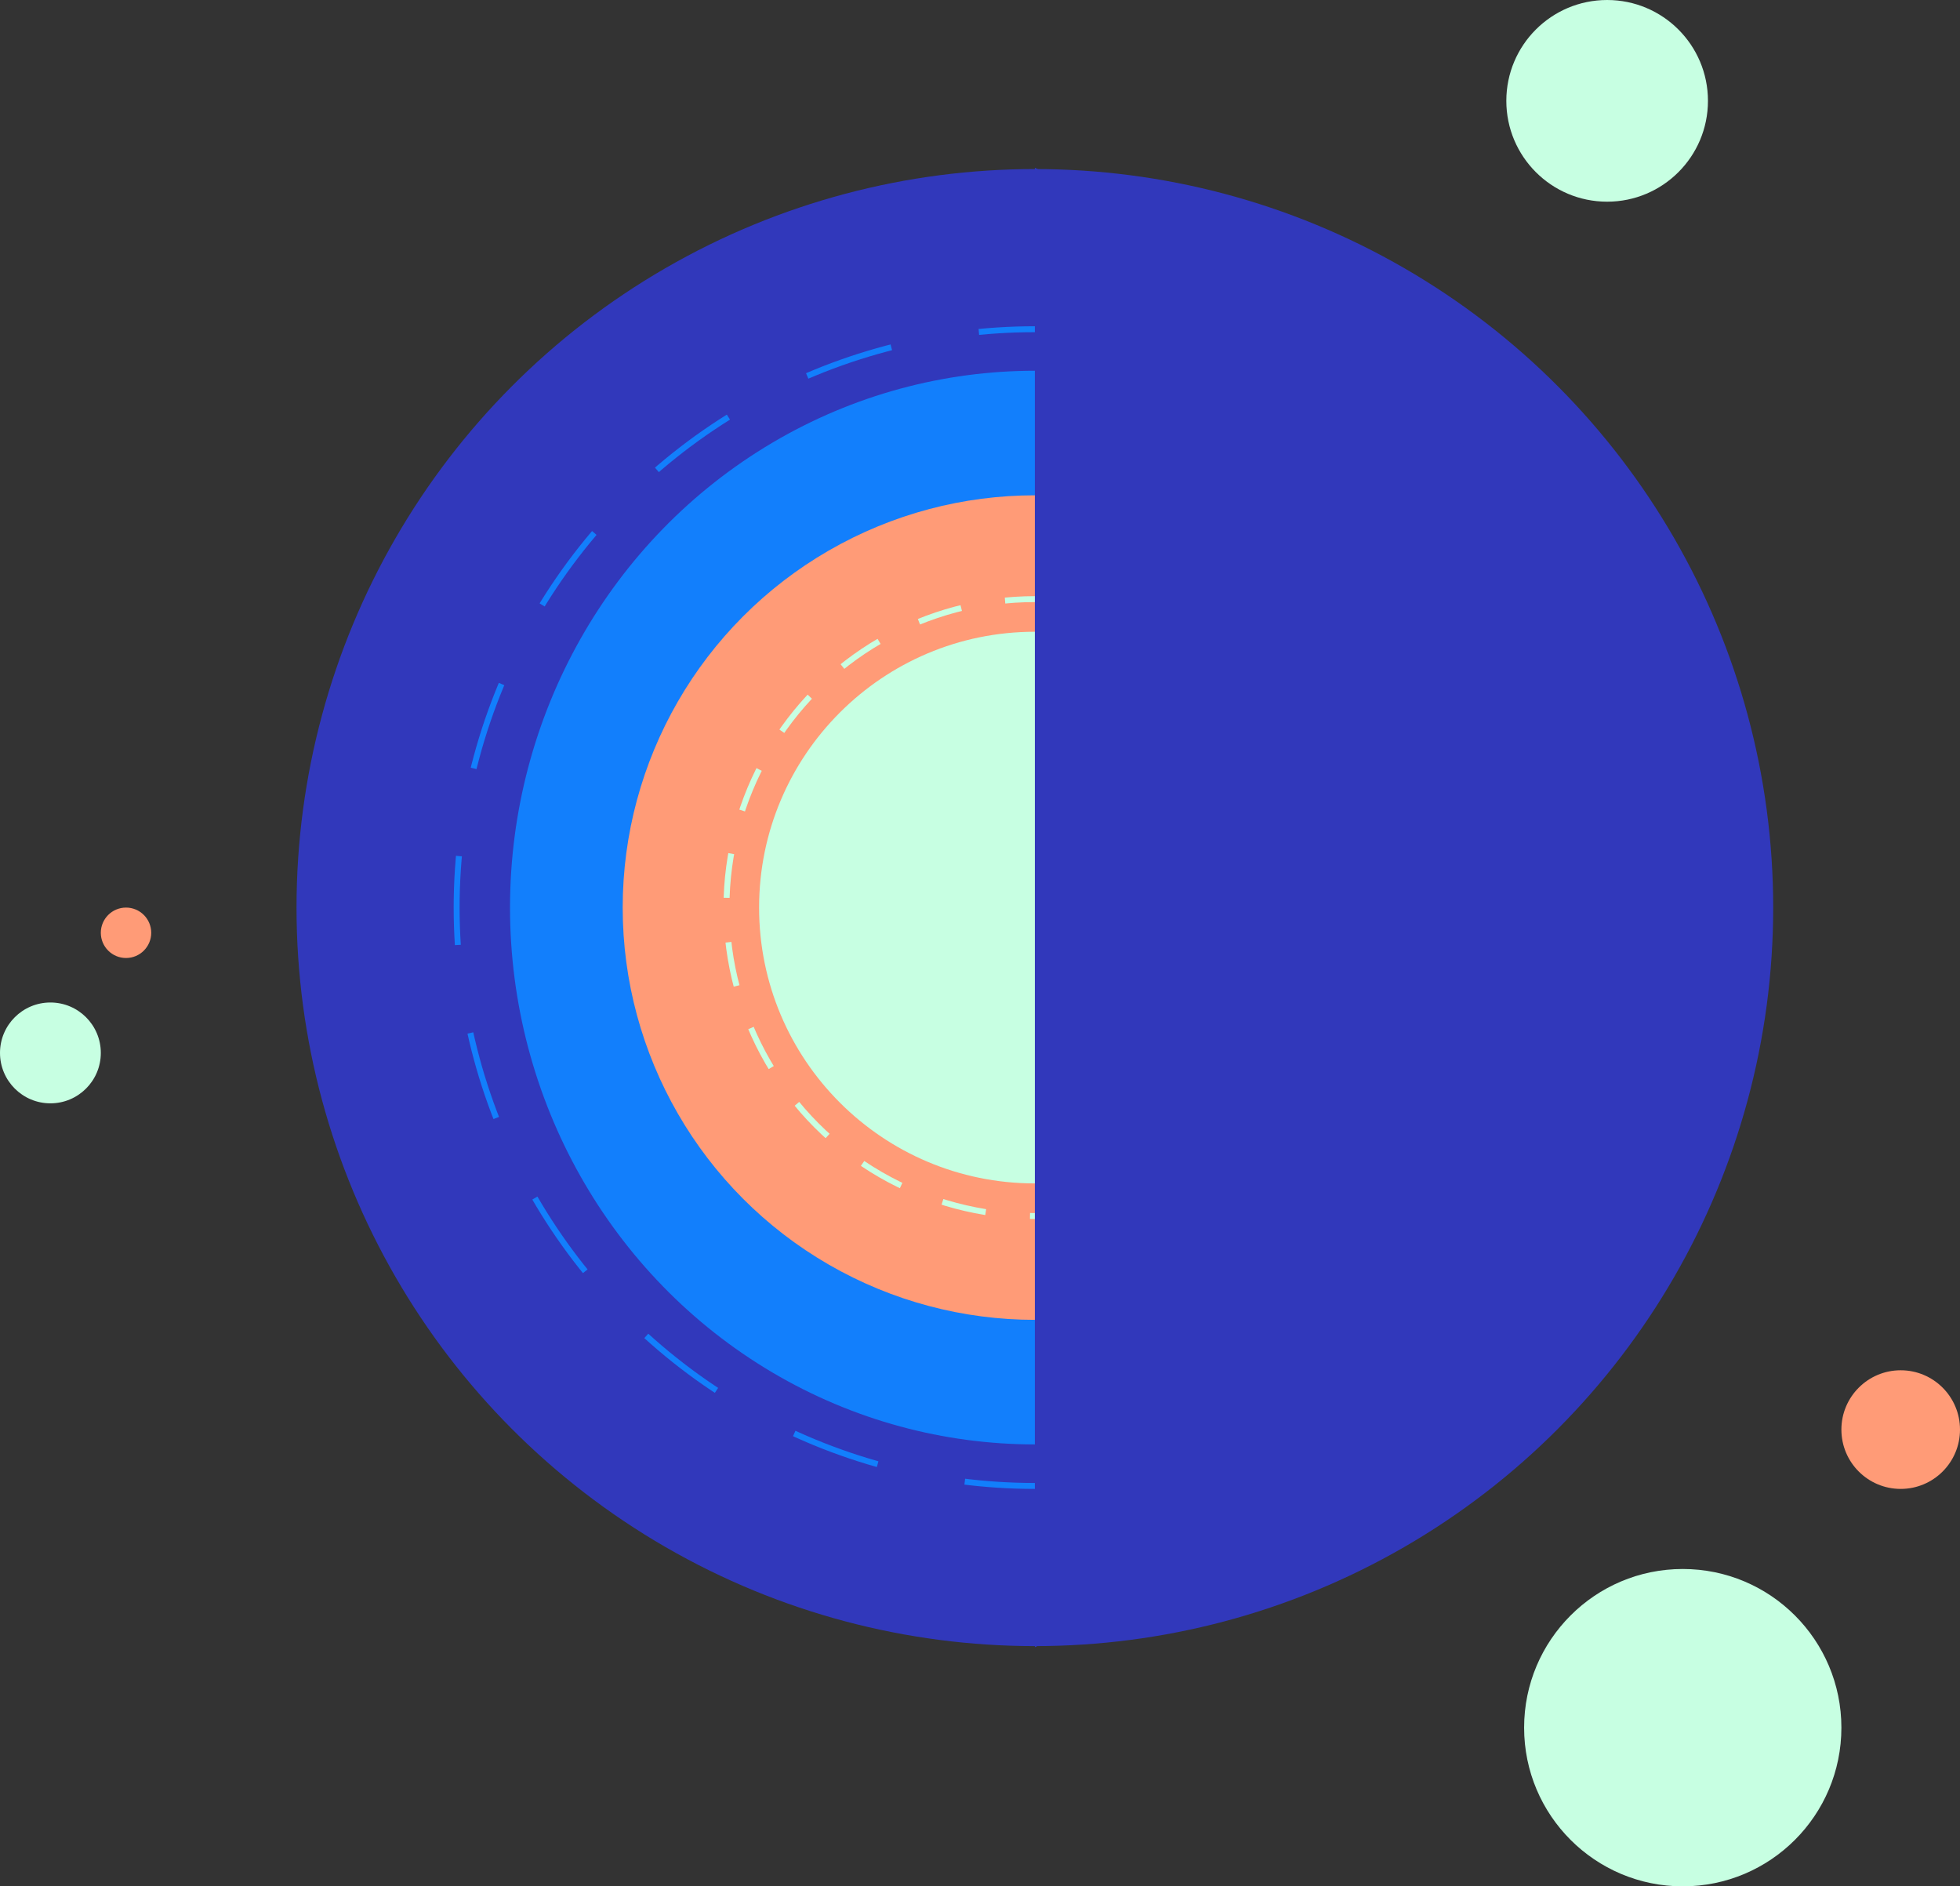
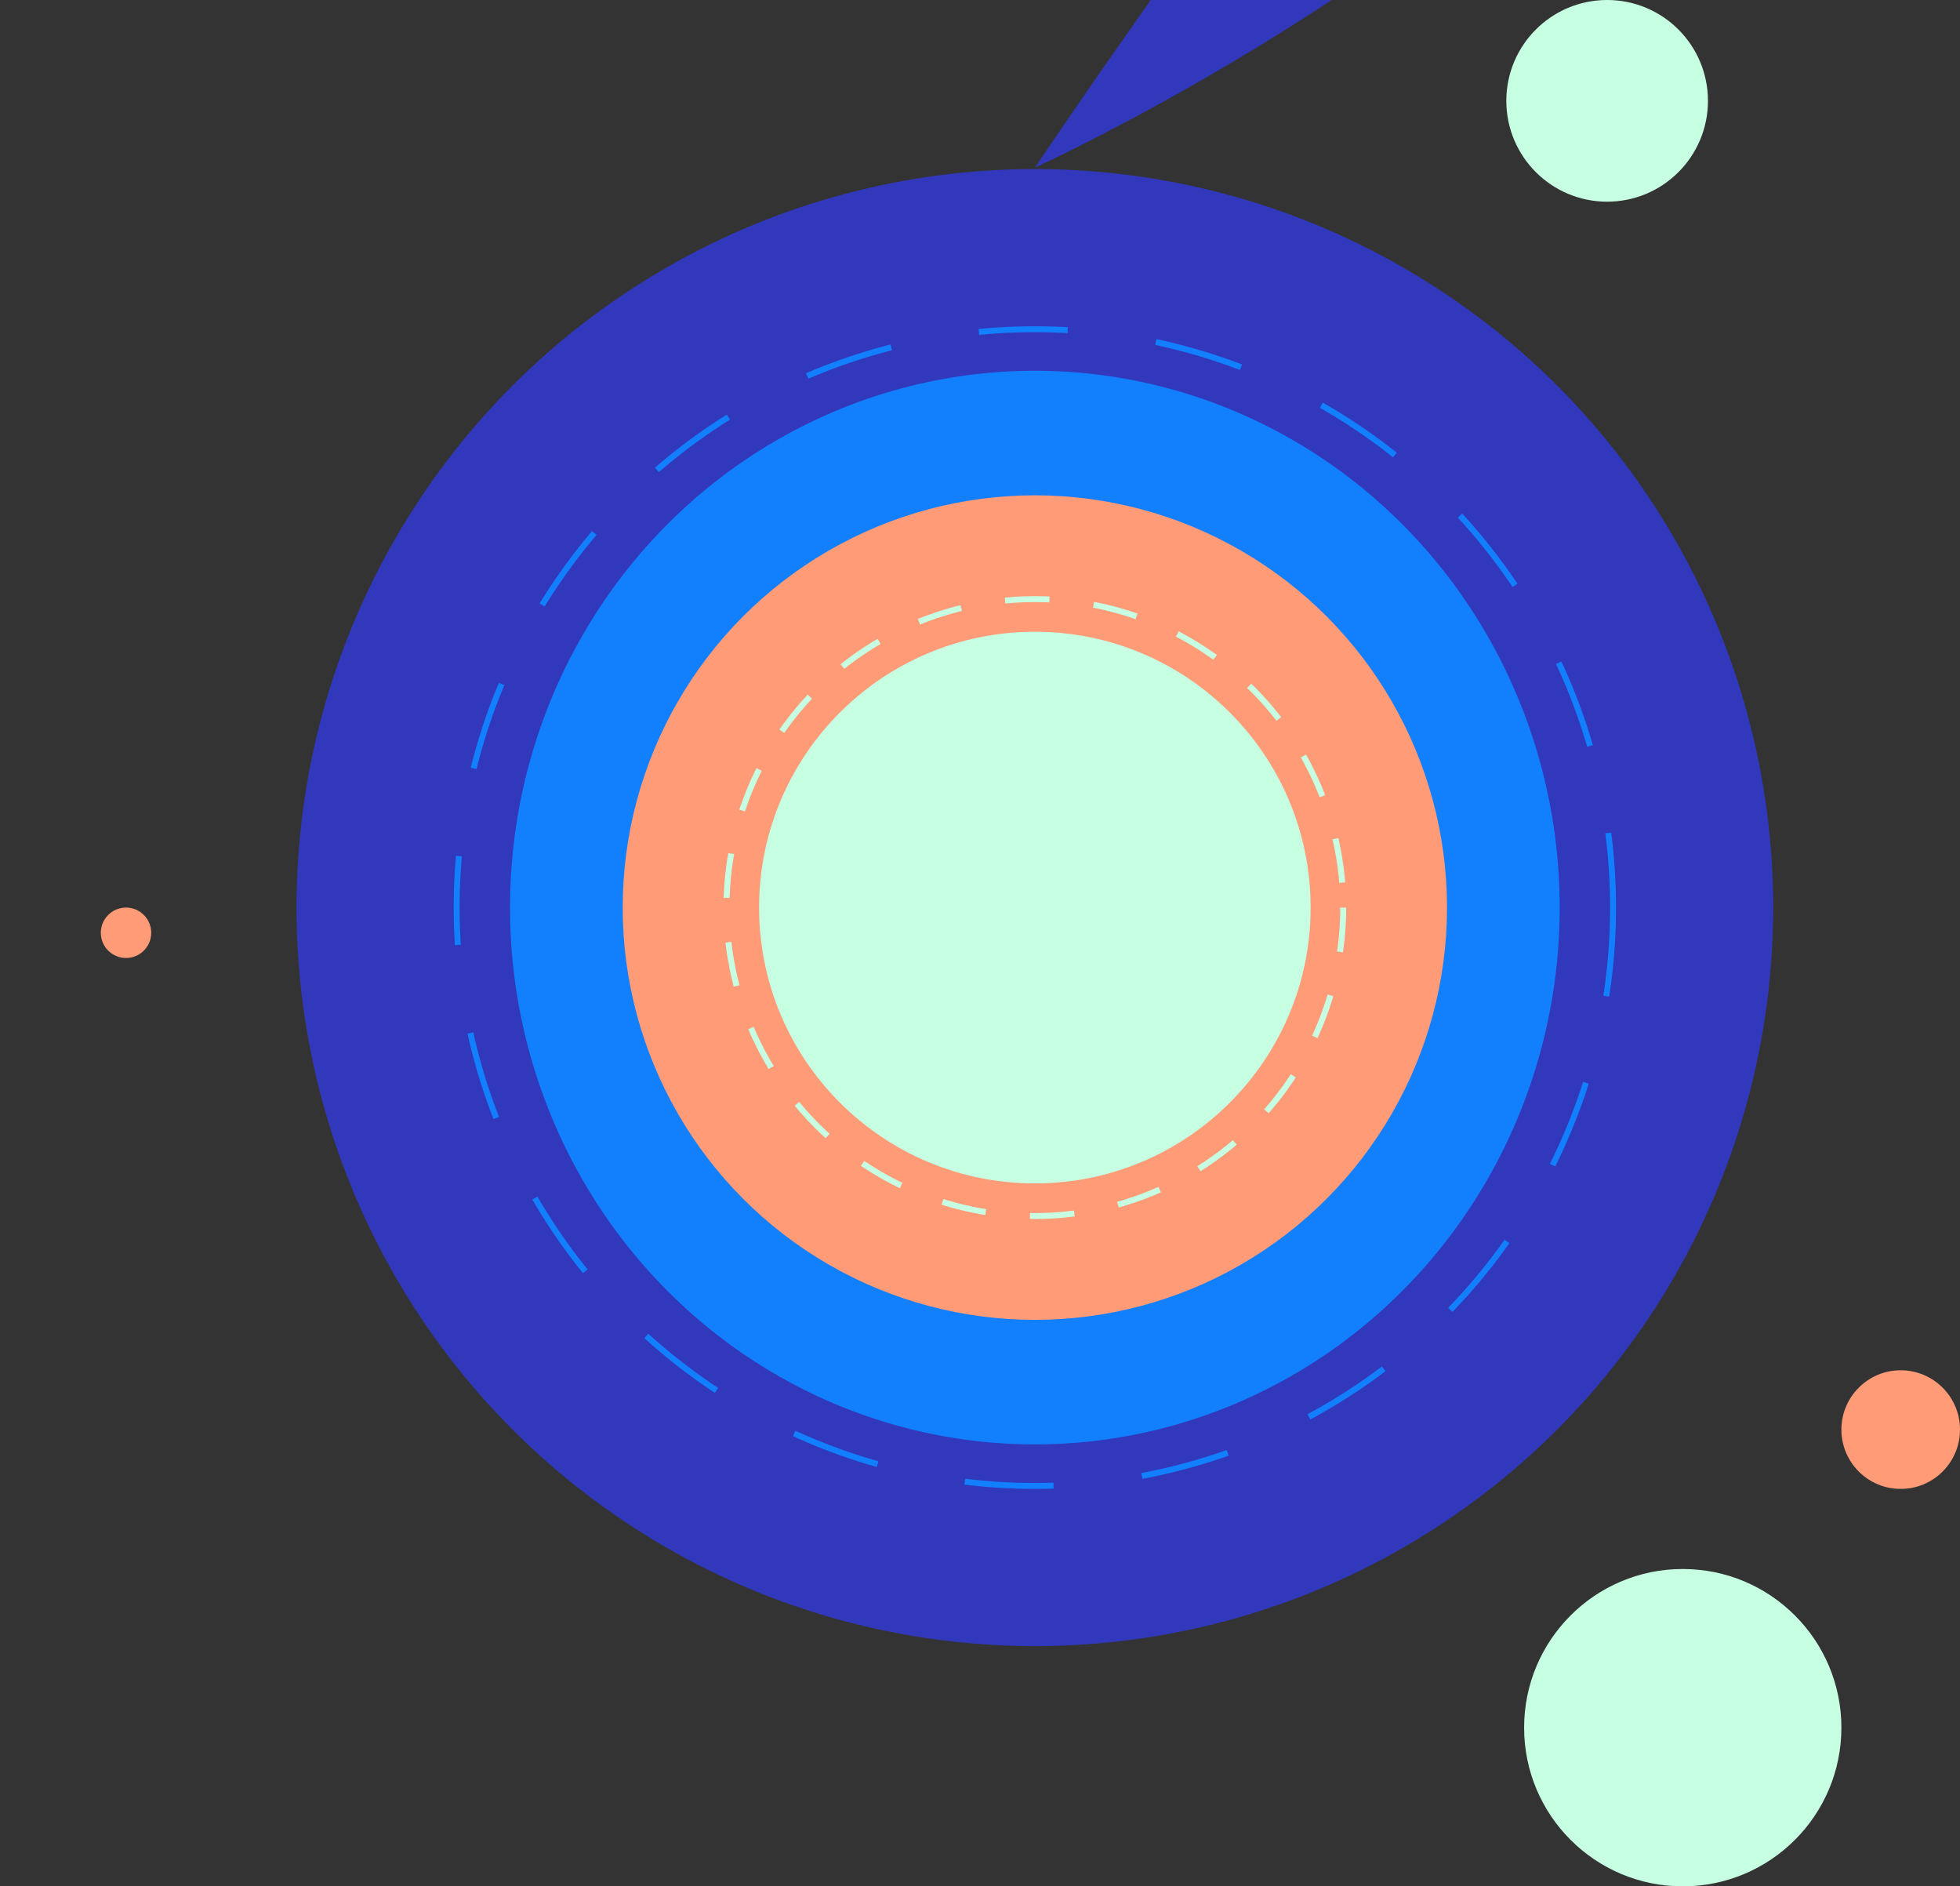
<svg xmlns="http://www.w3.org/2000/svg" width="661" height="636" viewBox="0 0 661 636">
  <rect x="0" y="0" width="661" height="636" fill="#333333" stroke="none" />
  <g transform="translate(-649 -153)">
    <circle cx="249" cy="249" r="249" transform="translate(749 210)" fill="#3138bb" />
    <ellipse cx="177" cy="181" rx="177" ry="181" transform="translate(821 278)" fill="#127ffc" />
    <circle cx="139" cy="139" r="139" transform="translate(859 320)" fill="#ff9b77" />
    <circle cx="93" cy="93" r="93" transform="translate(905 366)" fill="#c7ffe2" />
    <circle cx="53.5" cy="53.5" r="53.5" transform="translate(1163 682)" fill="#c7ffe2" />
    <circle cx="20" cy="20" r="20" transform="translate(1270 615)" fill="#ff9b77" />
    <circle cx="34" cy="34" r="34" transform="translate(1157 153)" fill="#c7ffe2" />
-     <circle cx="17" cy="17" r="17" transform="translate(649 491)" fill="#c7ffe2" />
    <circle cx="8.5" cy="8.5" r="8.5" transform="translate(683 459)" fill="#ff9b77" />
    <g transform="translate(893 354)" fill="none" stroke="#c7ffe2" stroke-width="2" stroke-dasharray="15">
      <circle cx="105" cy="105" r="105" stroke="none" />
      <circle cx="105" cy="105" r="104" fill="none" />
    </g>
    <g transform="translate(802 263)" fill="none" stroke="#127ffc" stroke-width="2" stroke-dasharray="30">
      <circle cx="196" cy="196" r="196" stroke="none" />
      <circle cx="196" cy="196" r="195" fill="none" />
    </g>
-     <path d="M10232-3199.453v498.816s246.543-112.582,248.422-243.707S10232-3199.453,10232-3199.453Z" transform="translate(-9234 3409)" fill="#3138bb" />
+     <path d="M10232-3199.453s246.543-112.582,248.422-243.707S10232-3199.453,10232-3199.453Z" transform="translate(-9234 3409)" fill="#3138bb" />
  </g>
</svg>